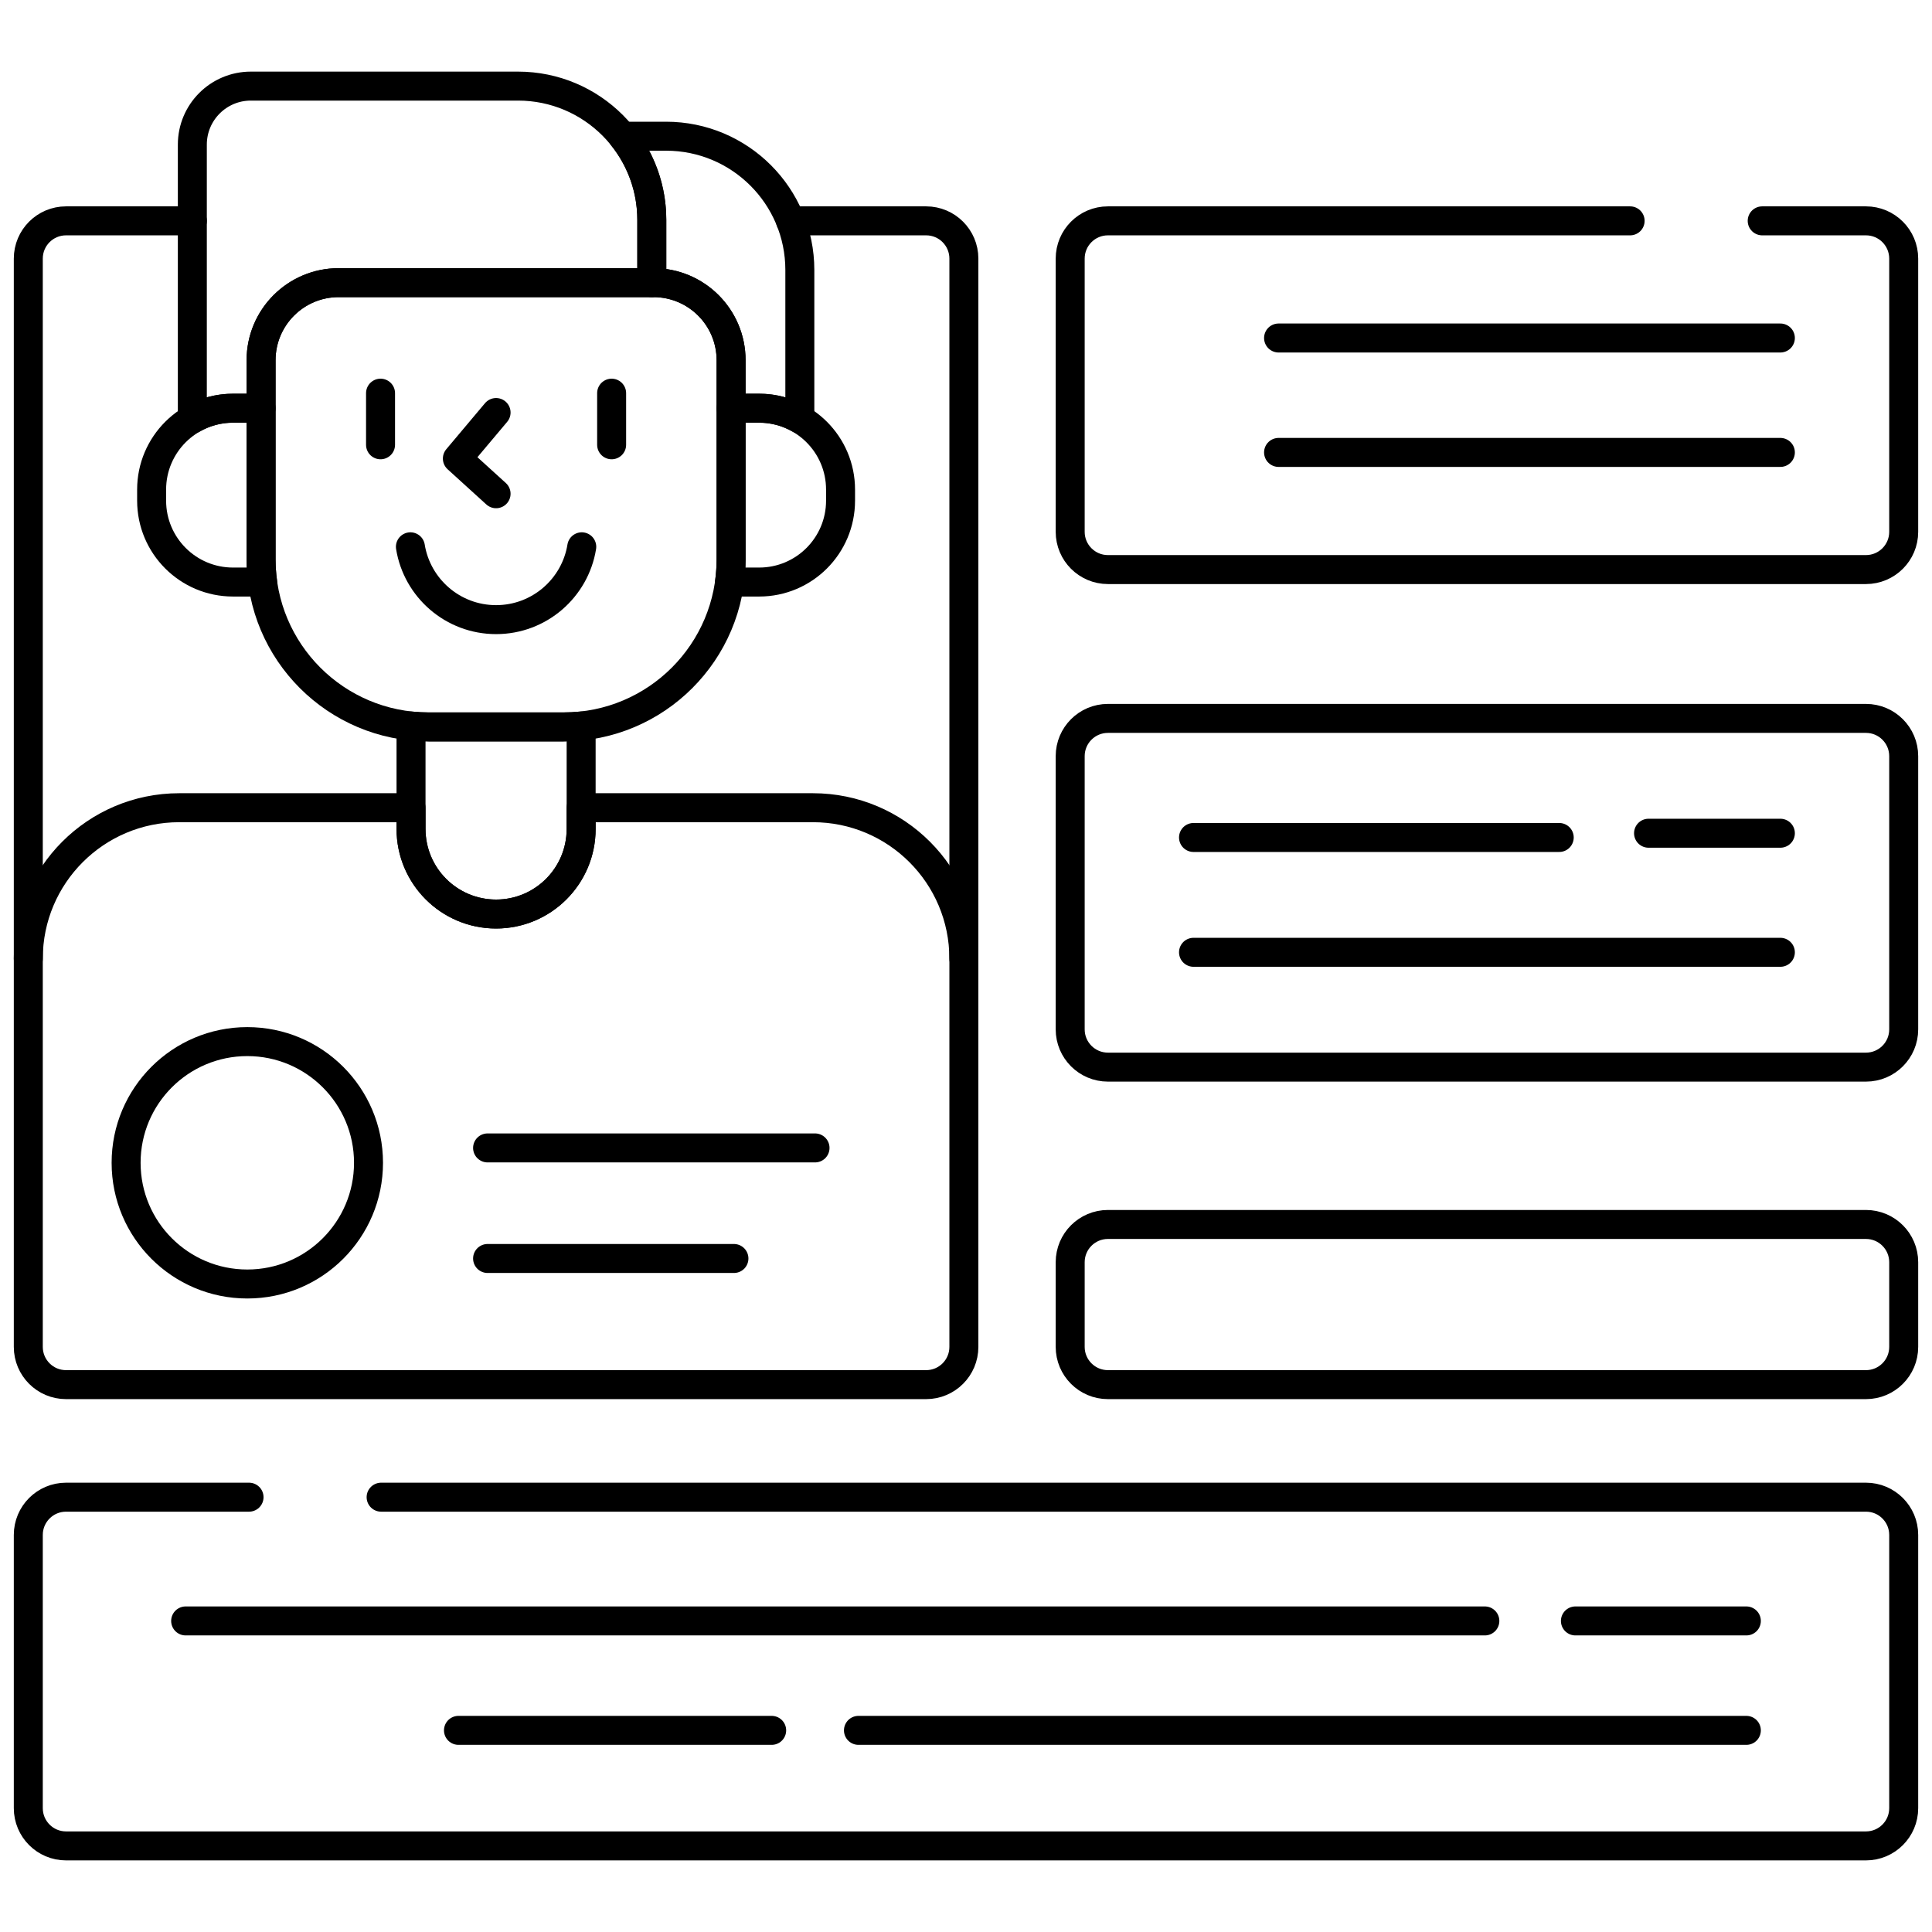
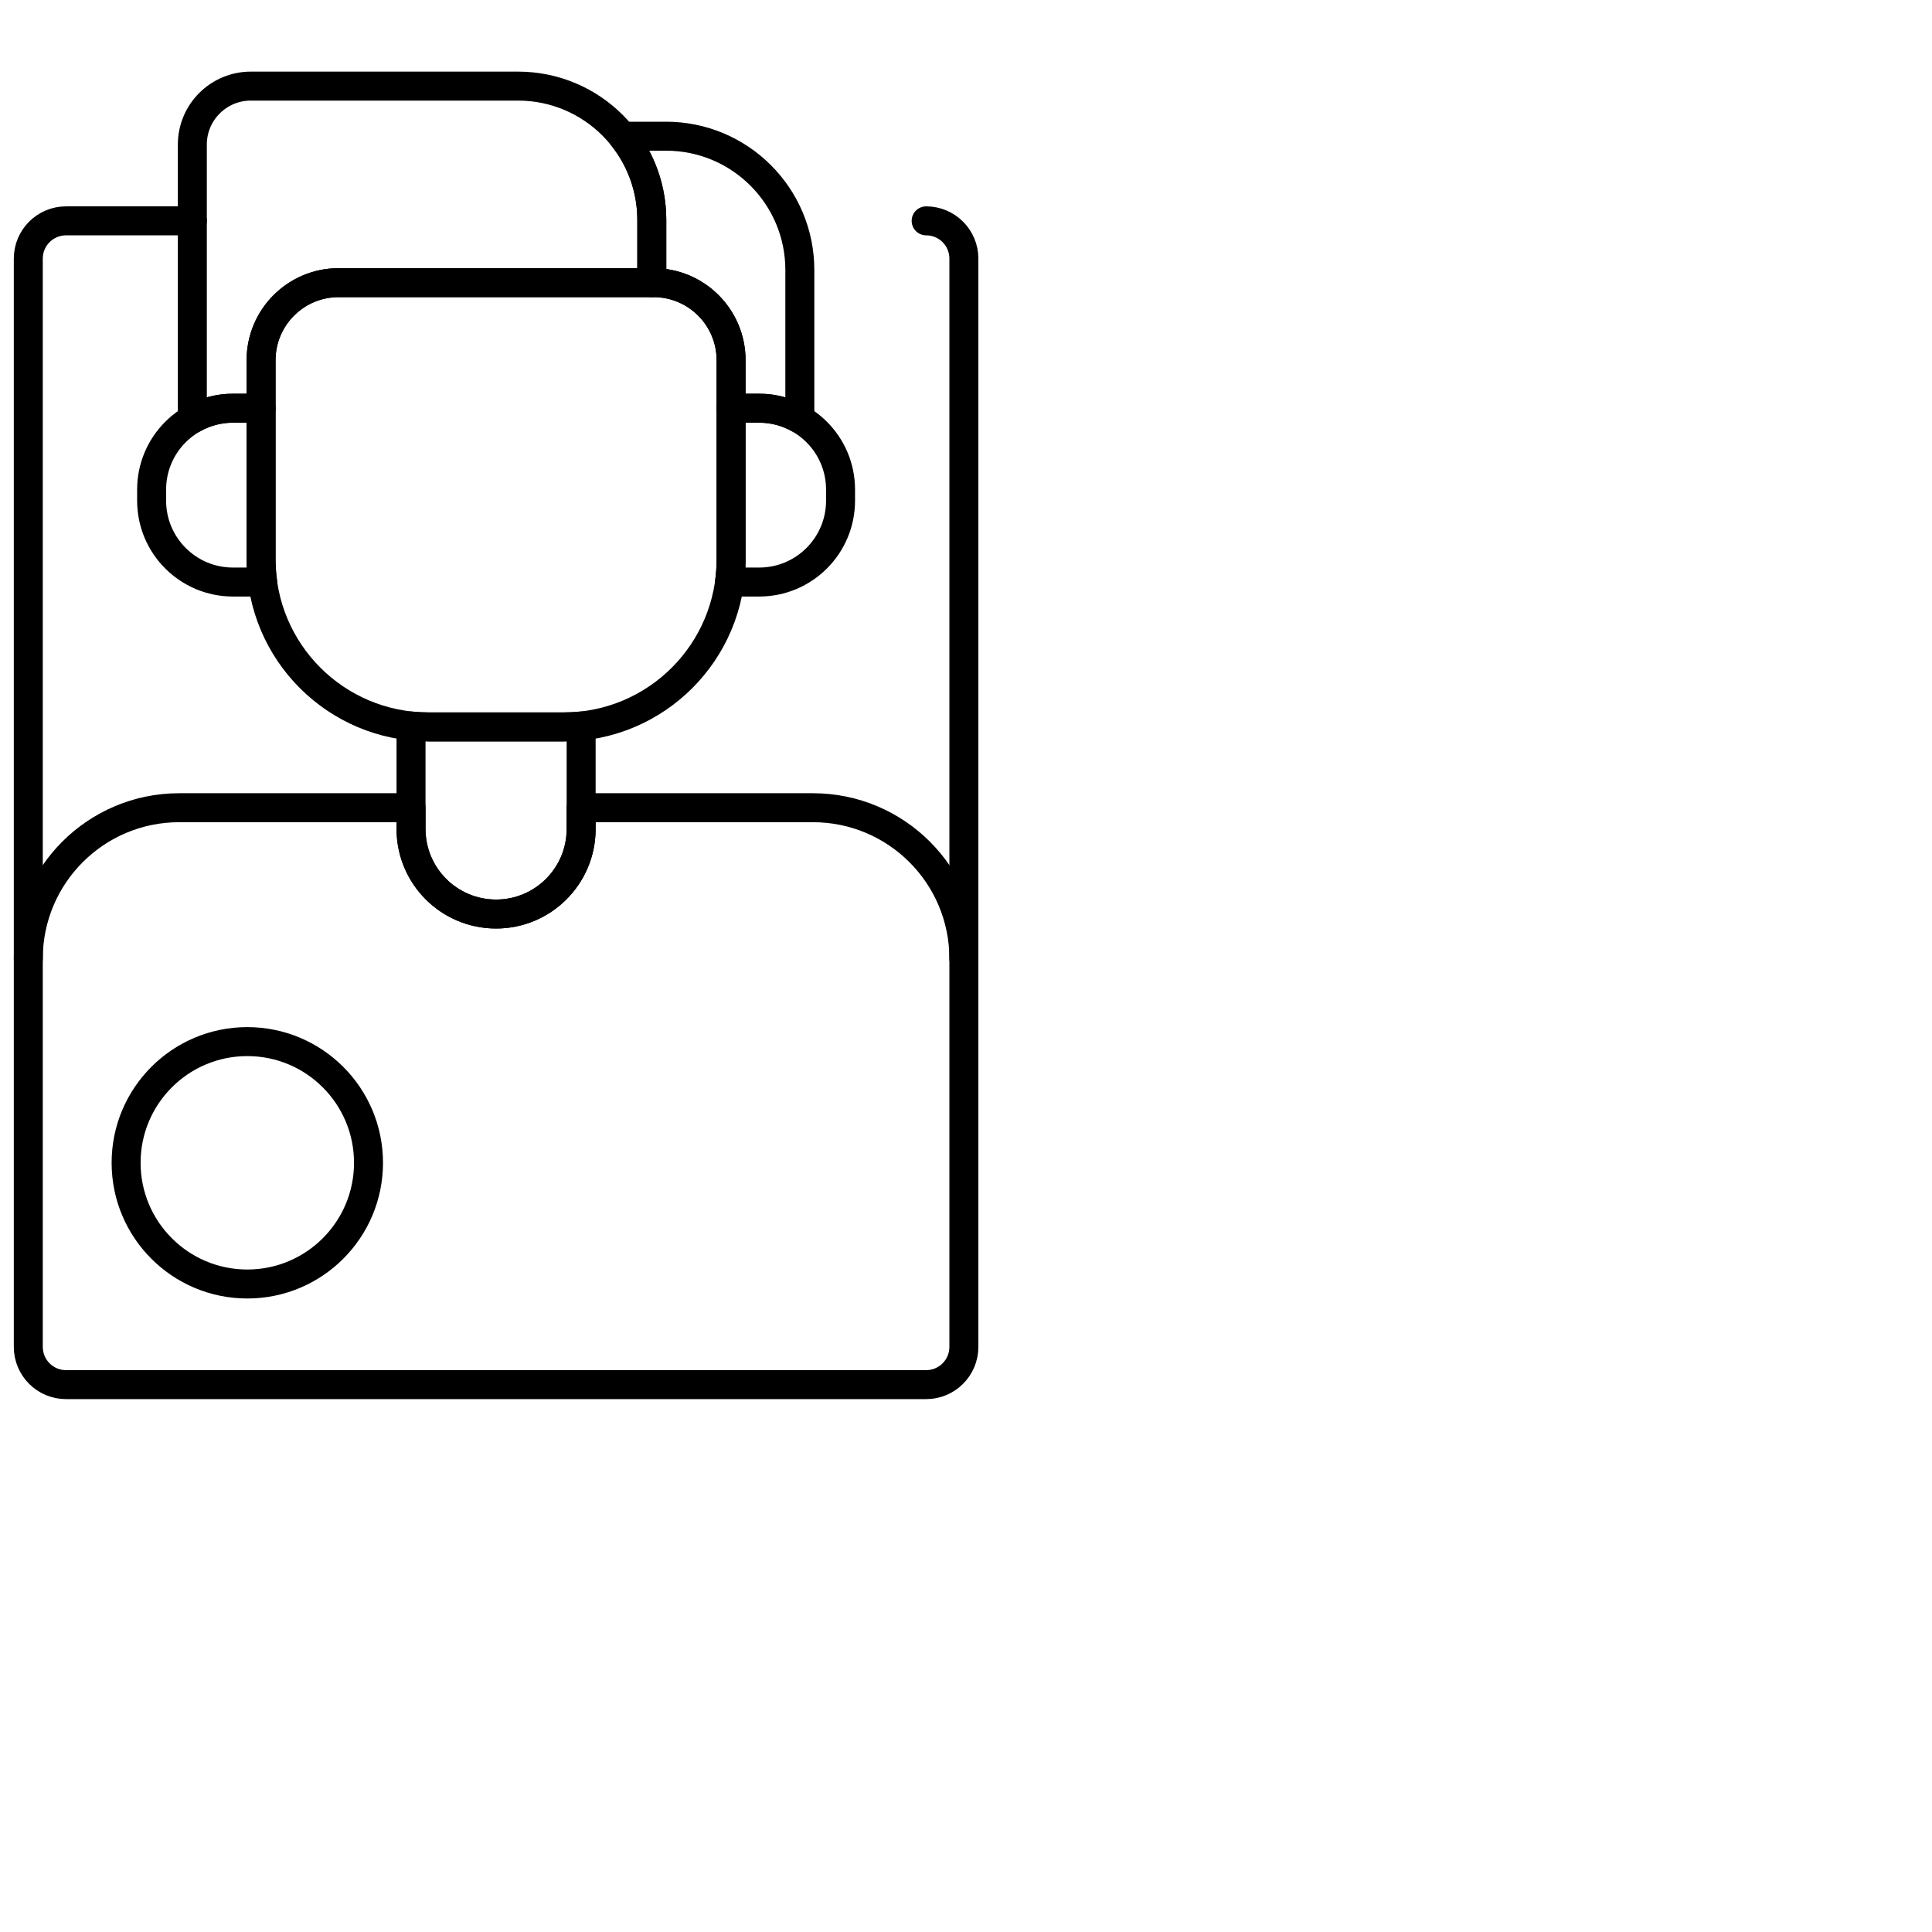
<svg xmlns="http://www.w3.org/2000/svg" width="400" height="400" viewBox="0 0 400 400" fill="none">
-   <path d="M39.821 45.725H13.672C9.357 45.725 5.859 49.223 5.859 53.538V278.861C5.859 283.176 9.357 286.674 13.672 286.674H191.748C196.062 286.674 199.56 283.176 199.56 278.861V53.538C199.56 49.223 196.062 45.725 191.748 45.725H163.661" stroke="black" stroke-width="6" stroke-miterlimit="10" stroke-linecap="round" stroke-linejoin="round" />
+   <path d="M39.821 45.725H13.672C9.357 45.725 5.859 49.223 5.859 53.538V278.861C5.859 283.176 9.357 286.674 13.672 286.674H191.748C196.062 286.674 199.56 283.176 199.56 278.861V53.538C199.56 49.223 196.062 45.725 191.748 45.725" stroke="black" stroke-width="6" stroke-miterlimit="10" stroke-linecap="round" stroke-linejoin="round" />
  <path d="M199.56 198.478C199.56 181.22 185.569 167.228 168.31 167.228H120.319V171.631C120.319 181.356 112.435 189.24 102.709 189.24C92.984 189.24 85.1 181.356 85.1 171.631V167.228H37.109C19.851 167.228 5.859 181.22 5.859 198.478" stroke="black" stroke-width="6" stroke-miterlimit="10" stroke-linecap="round" stroke-linejoin="round" />
  <path d="M116.706 150.499H88.713C87.492 150.499 86.287 150.435 85.1 150.312V171.631C85.1 181.356 92.984 189.24 102.709 189.24C112.434 189.24 120.319 181.356 120.319 171.631V150.312C119.131 150.435 117.927 150.499 116.706 150.499ZM134.948 45.527V58.52H135.305C144.175 58.52 151.365 65.71 151.365 74.58V84.514H157.179C160.247 84.514 163.12 85.338 165.598 86.771V55.9C165.598 40.602 153.196 28.2 137.898 28.2H128.852C132.805 33.109 134.956 39.224 134.948 45.527Z" stroke="black" stroke-width="6" stroke-miterlimit="10" stroke-linecap="round" stroke-linejoin="round" />
  <path d="M48.24 84.515H54.054V74.58C54.054 65.71 61.244 58.52 70.113 58.52H134.948V45.527C134.948 30.228 122.546 17.827 107.248 17.827H51.932C45.244 17.827 39.821 23.248 39.821 29.938V86.771C42.379 85.29 45.284 84.511 48.24 84.515Z" stroke="black" stroke-width="6" stroke-miterlimit="10" stroke-linecap="round" stroke-linejoin="round" />
  <path d="M54.054 115.841V84.515H48.24C38.935 84.515 31.392 92.058 31.392 101.362V103.659C31.392 112.963 38.935 120.506 48.24 120.506H54.376C54.164 118.96 54.057 117.401 54.054 115.841ZM157.179 84.515H151.365V115.841C151.365 117.424 151.249 118.979 151.043 120.506H157.179C166.484 120.506 174.027 112.963 174.027 103.659V101.363C174.027 92.057 166.484 84.515 157.179 84.515Z" stroke="black" stroke-width="6" stroke-miterlimit="10" stroke-linecap="round" stroke-linejoin="round" />
  <path d="M116.706 150.499H88.713C69.571 150.499 54.054 134.982 54.054 115.841V74.58C54.054 65.71 61.244 58.52 70.113 58.52H135.305C144.175 58.52 151.365 65.71 151.365 74.58V115.841C151.365 134.982 135.848 150.499 116.706 150.499Z" stroke="black" stroke-width="6" stroke-miterlimit="10" stroke-linecap="round" stroke-linejoin="round" />
-   <path d="M102.709 85.409L94.693 94.938L102.709 102.224M78.787 81.401V92.089M126.632 81.401V92.089M84.97 113.209C86.354 121.759 93.769 128.288 102.709 128.288C111.65 128.288 119.066 121.759 120.448 113.209" stroke="black" stroke-width="6" stroke-miterlimit="10" stroke-linecap="round" stroke-linejoin="round" />
  <path d="M51.203 265.839C65.062 265.839 76.296 254.605 76.296 240.746C76.296 226.888 65.062 215.653 51.203 215.653C37.345 215.653 26.11 226.888 26.11 240.746C26.11 254.605 37.345 265.839 51.203 265.839Z" stroke="black" stroke-width="6" stroke-miterlimit="10" stroke-linecap="round" stroke-linejoin="round" />
-   <path d="M100.948 237.665H168.744M100.948 260.556H151.953M337.5 45.725H229.384C225.069 45.725 221.571 49.223 221.571 53.538V110.11C221.571 114.425 225.069 117.923 229.384 117.923H386.328C390.643 117.923 394.141 114.425 394.141 110.11V53.538C394.141 49.223 390.643 45.725 386.328 45.725H364.844M264.713 69.98H368.607M264.713 93.668H368.607M247.105 173.391H322.823M341.313 172.511H368.607M247.105 197.163H368.607M51.562 309.976H13.672C9.357 309.976 5.859 313.474 5.859 317.788V374.361C5.859 378.676 9.357 382.174 13.672 382.174H386.328C390.643 382.174 394.141 378.676 394.141 374.361V317.788C394.141 313.474 390.643 309.976 386.328 309.976H78.906M326.172 335.597H361.564M38.436 335.597H307.422M177.734 358.253H361.564M94.922 358.253H159.766M386.328 220.936H229.384C225.069 220.936 221.571 217.438 221.571 213.124V156.551C221.571 152.236 225.069 148.738 229.384 148.738H386.328C390.643 148.738 394.141 152.236 394.141 156.551V213.124C394.141 217.438 390.643 220.936 386.328 220.936ZM386.328 286.674H229.384C225.069 286.674 221.571 283.176 221.571 278.861V261.325C221.571 257.01 225.069 253.513 229.384 253.513H386.328C390.643 253.513 394.141 257.01 394.141 261.325V278.861C394.141 283.176 390.643 286.674 386.328 286.674Z" stroke="black" stroke-width="6" stroke-miterlimit="10" stroke-linecap="round" stroke-linejoin="round" />
</svg>